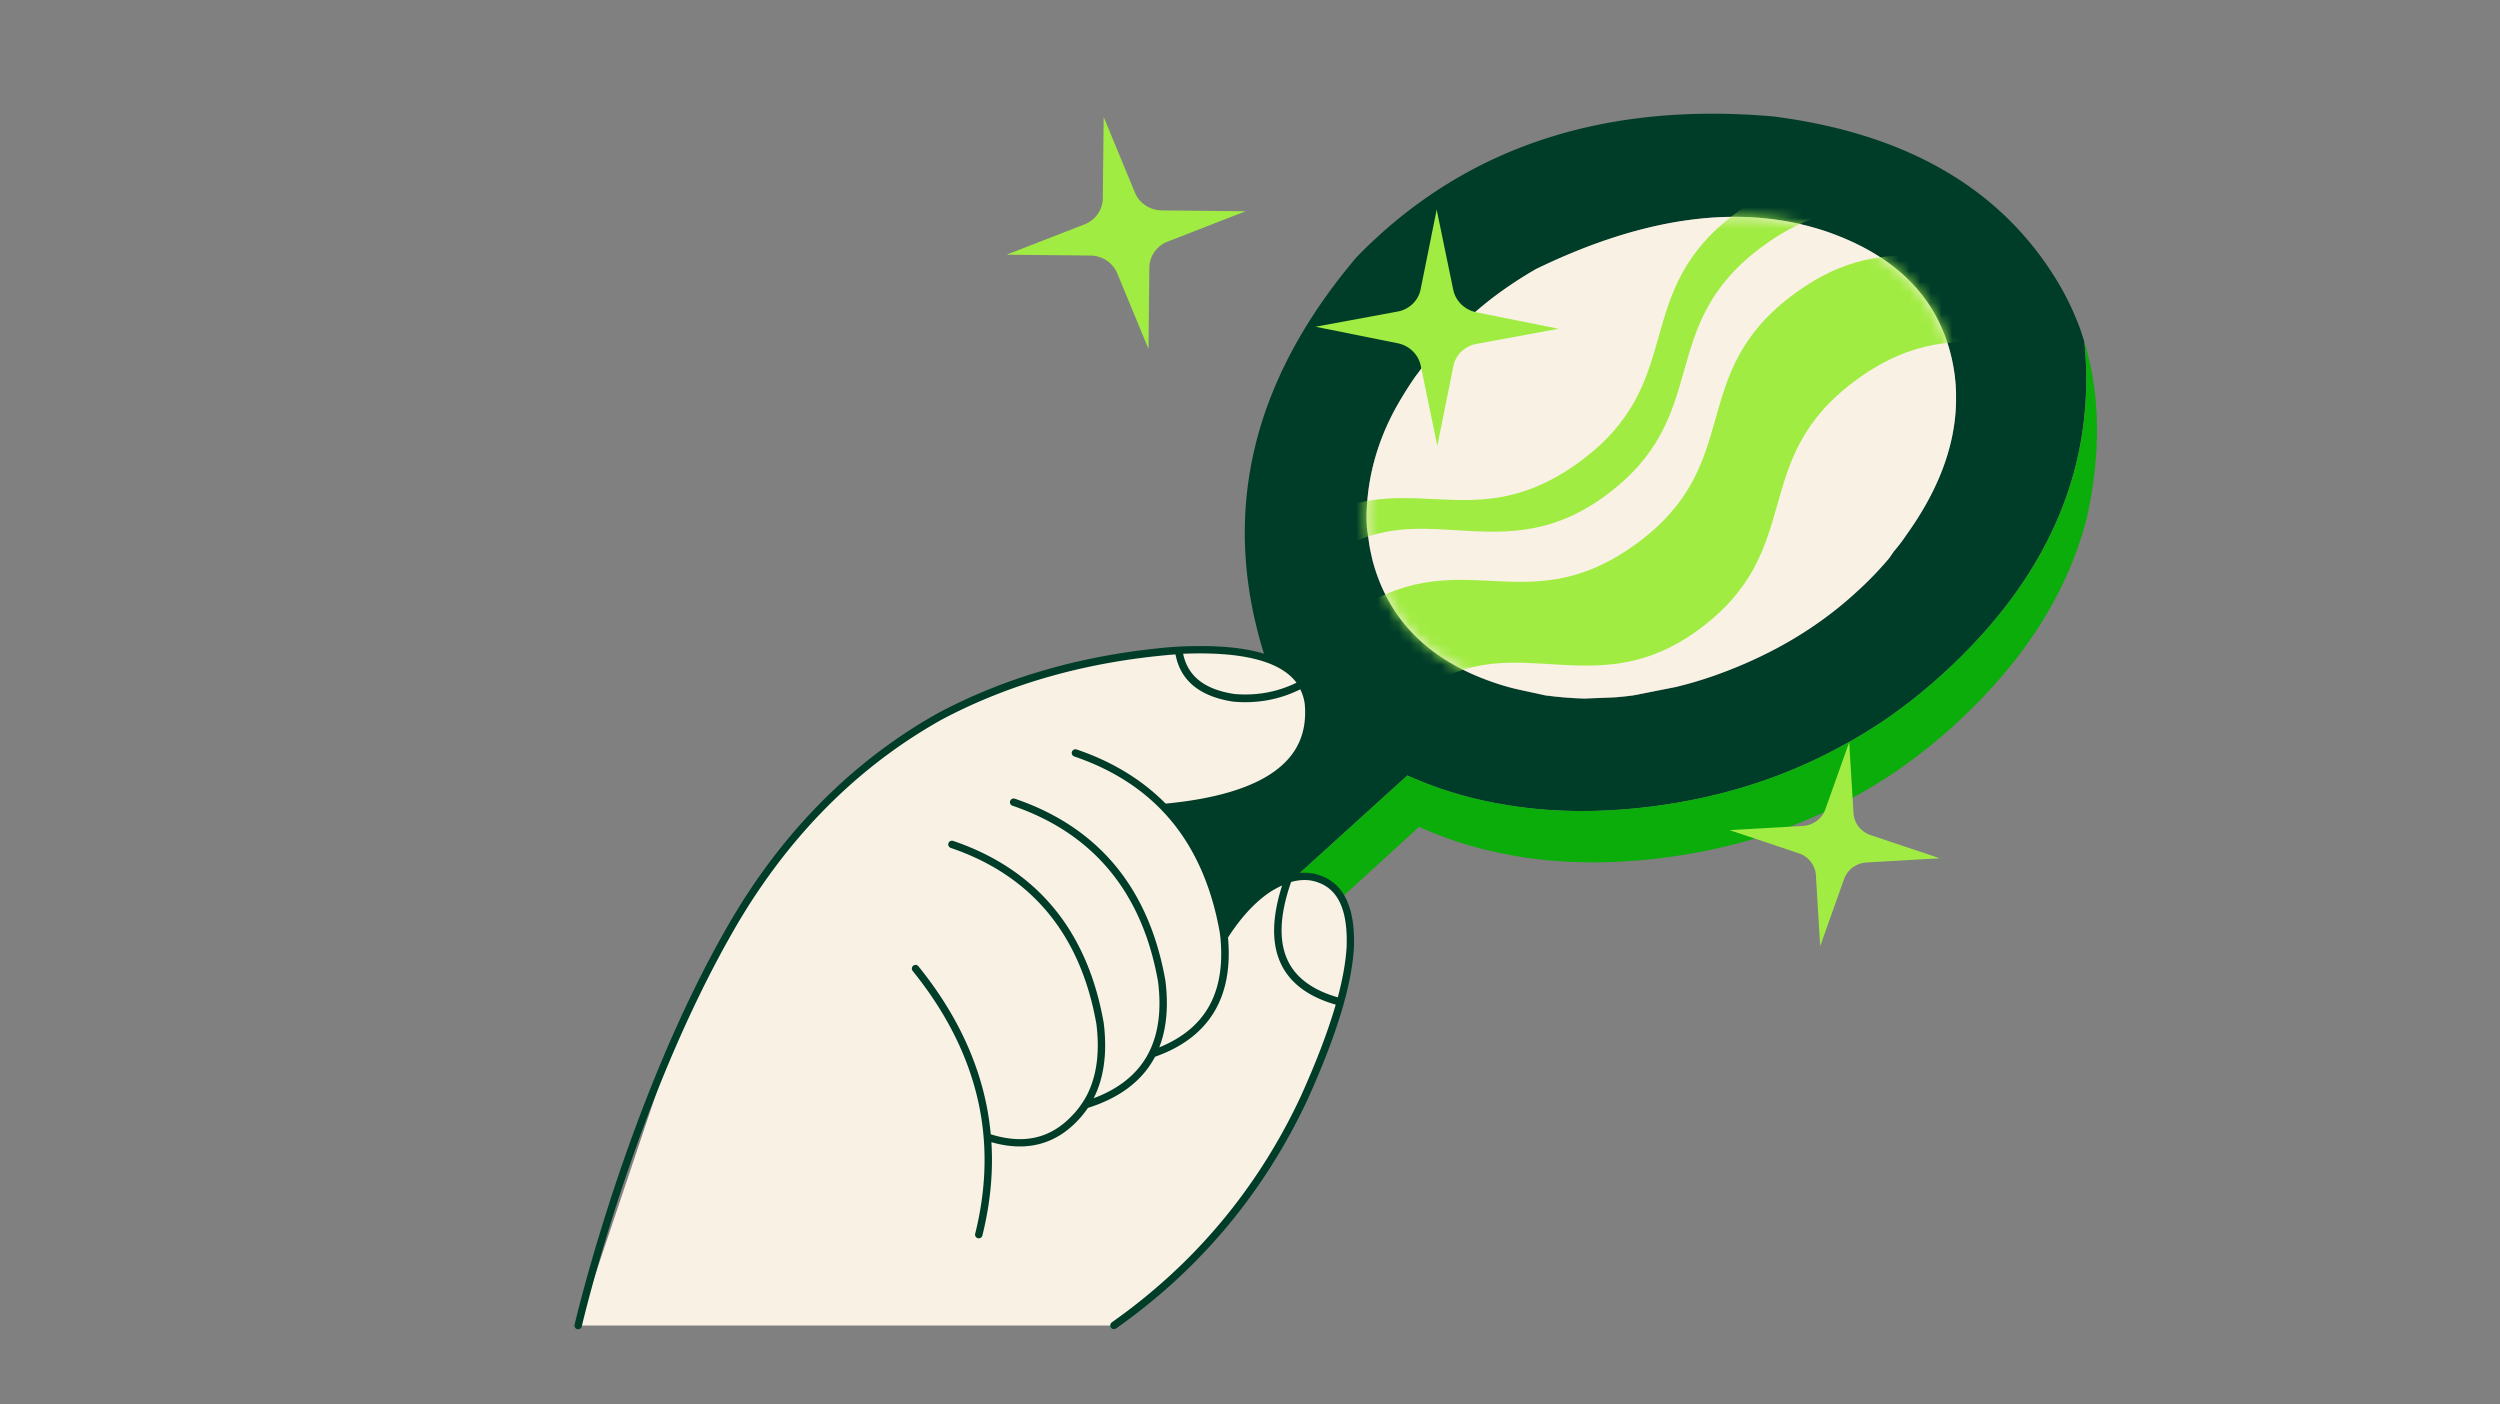
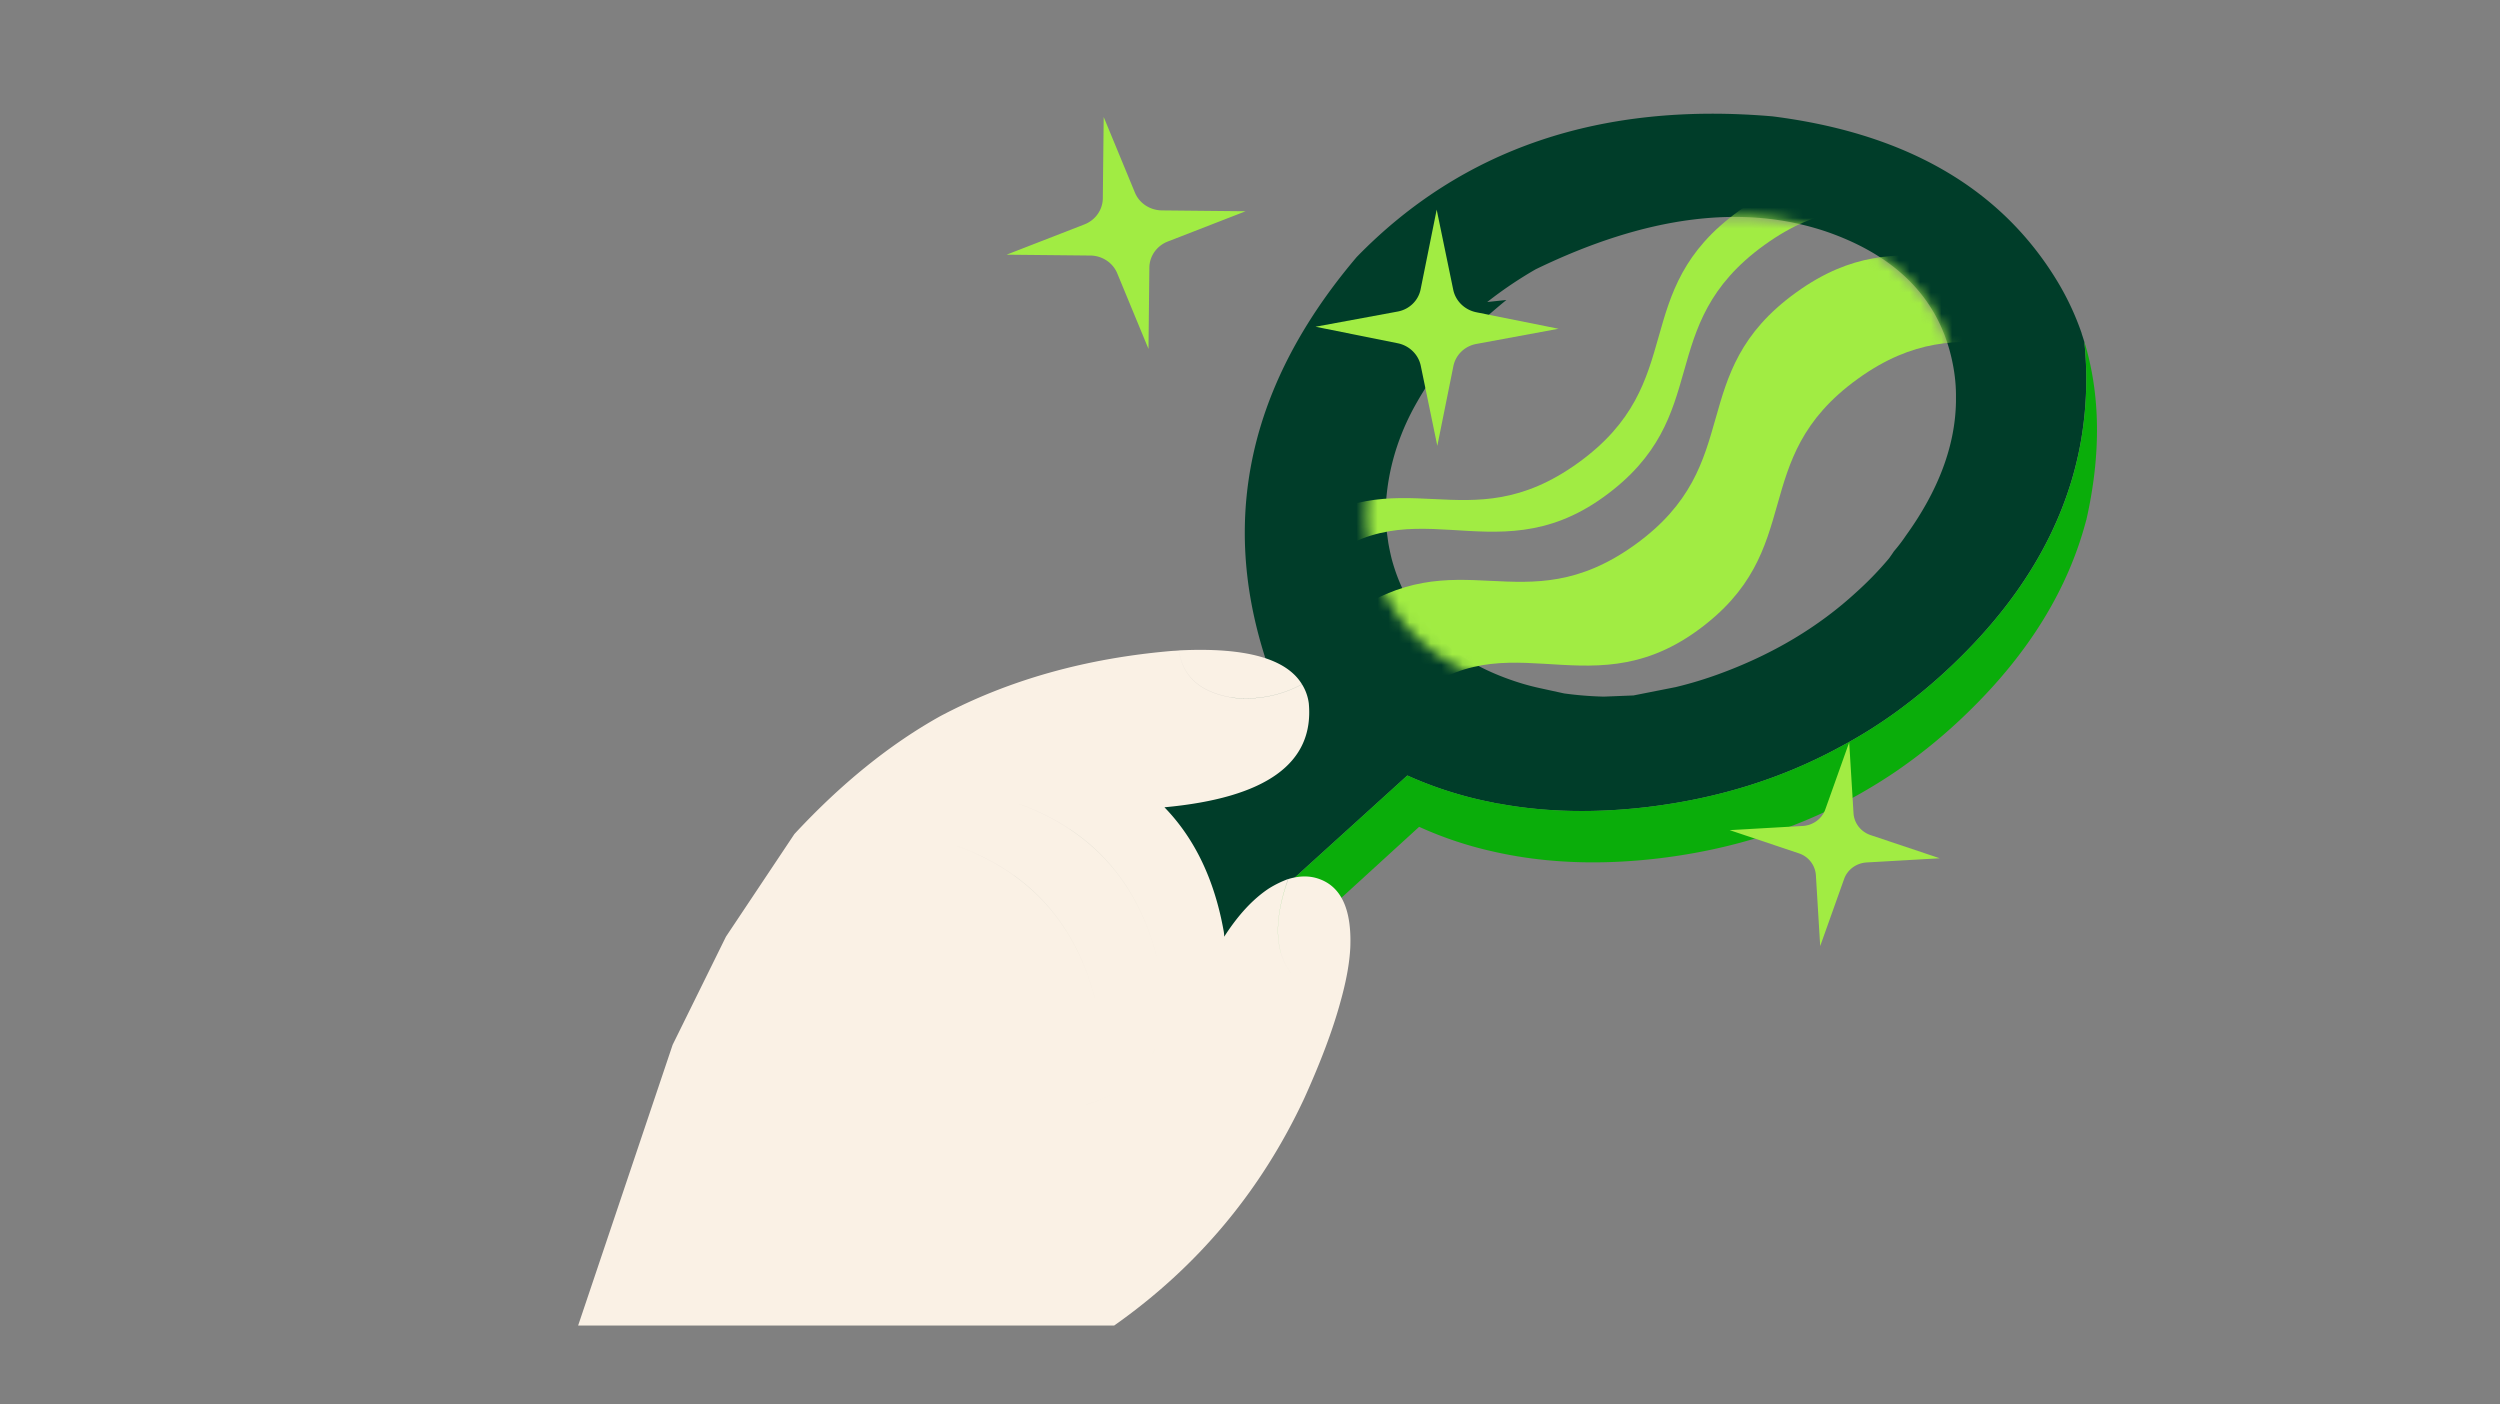
<svg xmlns="http://www.w3.org/2000/svg" fill="none" viewBox="0 0 235 132">
  <rect x="0" y="0" width="235" height="132" fill="#808080" stroke="none" />
-   <path fill="#003D29" d="M195.681 31.34a25.556 25.556 0 0 0-2.433-5.13c-5.31-8.607-14.189-13.695-26.63-15.272-16.12-1.387-29.152 3.02-39.084 13.218-6.997 8.242-10.502 16.848-10.523 25.833-.014 4.163.732 8.403 2.216 12.727L87.266 88.808l11.701 14.304 33.321-30.213a36.347 36.347 0 0 0 8.056 2.544c.209.056.411.091.606.112 4.342.8 8.991.897 13.96.301 6.537-.791 12.517-2.649 17.932-5.578a45.017 45.017 0 0 0 5.262-3.259 51.846 51.846 0 0 0 5.903-4.976c4.53-4.415 7.785-9.132 9.771-14.15 1.554-3.903 2.328-7.996 2.328-12.278 0-1.185-.063-2.348-.181-3.483-.077-.26-.161-.52-.251-.785M139.8 28.389a38.111 38.111 0 0 1 4.544-3.07c10.385-5.039 19.522-6.216 27.418-3.518 6.593 2.306 10.51 6.35 11.743 12.132.216 1.009.342 2.032.356 3.07v.784c-.077 4.121-1.638 8.298-4.691 12.538a15.393 15.393 0 0 1-1.143 1.5c-.139.217-.299.441-.467.673a31.466 31.466 0 0 1-3.08 3.181c-3.568 3.28-7.862 5.838-12.886 7.675a36.984 36.984 0 0 1-4.077 1.233l-3.973.785c-.613.084-1.213.147-1.791.19l-2.795.111a33.583 33.583 0 0 1-3.721-.301l-2.217-.484a22.446 22.446 0 0 1-2.216-.595c-6.335-2.054-10.259-5.908-11.778-11.571a22.082 22.082 0 0 1-.321-1.535l-.216-1.57a15.098 15.098 0 0 1-.035-.974v-.336c.084-3.322.934-6.518 2.544-9.58a34.226 34.226 0 0 1 2.077-3.372c.174-.217.342-.441.502-.672a52.795 52.795 0 0 1 1.645-2.019c1.101-1.254 2.627-2.677 4.578-4.268v-.007Z" />
-   <path fill="#FAF1E5" d="M144.351 25.312a37.475 37.475 0 0 0-4.544 3.07c-1.958 1.59-3.485 3.013-4.579 4.268a68.093 68.093 0 0 0-1.645 2.018c-.16.232-.327.456-.501.673a34.36 34.36 0 0 0-2.077 3.371c-1.61 3.07-2.453 6.266-2.544 9.58v.337c0 .322.014.652.035.974l.216 1.57c.09.519.202 1.03.32 1.535 1.513 5.663 5.443 9.517 11.779 11.57.717.239 1.463.435 2.216.596l2.216.484c1.206.161 2.446.266 3.722.301l2.794-.112a28.415 28.415 0 0 0 1.792-.19l3.972-.784a36.984 36.984 0 0 0 4.077-1.233c5.025-1.837 9.318-4.395 12.886-7.675a33.044 33.044 0 0 0 3.081-3.181c.167-.232.32-.456.467-.673.397-.449.773-.946 1.143-1.5 3.052-4.24 4.614-8.424 4.69-12.538v-.785a16.2 16.2 0 0 0-.355-3.07c-1.234-5.781-5.144-9.825-11.744-12.13-7.896-2.692-17.033-1.522-27.417 3.517v.007Z" />
+   <path fill="#003D29" d="M195.681 31.34a25.556 25.556 0 0 0-2.433-5.13c-5.31-8.607-14.189-13.695-26.63-15.272-16.12-1.387-29.152 3.02-39.084 13.218-6.997 8.242-10.502 16.848-10.523 25.833-.014 4.163.732 8.403 2.216 12.727L87.266 88.808l11.701 14.304 33.321-30.213a36.347 36.347 0 0 0 8.056 2.544c.209.056.411.091.606.112 4.342.8 8.991.897 13.96.301 6.537-.791 12.517-2.649 17.932-5.578a45.017 45.017 0 0 0 5.262-3.259 51.846 51.846 0 0 0 5.903-4.976c4.53-4.415 7.785-9.132 9.771-14.15 1.554-3.903 2.328-7.996 2.328-12.278 0-1.185-.063-2.348-.181-3.483-.077-.26-.161-.52-.251-.785M139.8 28.389a38.111 38.111 0 0 1 4.544-3.07c10.385-5.039 19.522-6.216 27.418-3.518 6.593 2.306 10.51 6.35 11.743 12.132.216 1.009.342 2.032.356 3.07v.784c-.077 4.121-1.638 8.298-4.691 12.538a15.393 15.393 0 0 1-1.143 1.5c-.139.217-.299.441-.467.673a31.466 31.466 0 0 1-3.08 3.181c-3.568 3.28-7.862 5.838-12.886 7.675a36.984 36.984 0 0 1-4.077 1.233l-3.973.785l-2.795.111a33.583 33.583 0 0 1-3.721-.301l-2.217-.484a22.446 22.446 0 0 1-2.216-.595c-6.335-2.054-10.259-5.908-11.778-11.571a22.082 22.082 0 0 1-.321-1.535l-.216-1.57a15.098 15.098 0 0 1-.035-.974v-.336c.084-3.322.934-6.518 2.544-9.58a34.226 34.226 0 0 1 2.077-3.372c.174-.217.342-.441.502-.672a52.795 52.795 0 0 1 1.645-2.019c1.101-1.254 2.627-2.677 4.578-4.268v-.007Z" />
  <path fill="#0AAD0A" d="M196.111 48.895c1.401-6.18 1.338-11.774-.181-16.77.119 1.135.181 2.298.181 3.483 0 4.282-.773 8.375-2.327 12.278-1.987 5.025-5.248 9.742-9.771 14.15a51.023 51.023 0 0 1-5.904 4.976 44.909 44.909 0 0 1-5.261 3.259c-5.416 2.93-11.395 4.787-17.932 5.579-4.97.595-9.618.497-13.96-.302a3.976 3.976 0 0 1-.606-.112 36.36 36.36 0 0 1-8.057-2.544l-33.32 30.213c3.47.624 6.147.196 8.014-1.276l26.414-24.108a35.281 35.281 0 0 0 6.942 2.32c4.802 1.1 10.022 1.31 15.639.637 7.018-.848 13.388-2.915 19.117-6.216a49.205 49.205 0 0 0 3.004-1.871 50.675 50.675 0 0 0 6.976-5.726c5.659-5.516 9.332-11.508 11.025-17.97h.007Z" />
  <path fill="#FAF1E5" d="M125.995 94.198c.551-1.956.865-3.673.934-5.165.133-3.519-.836-5.65-2.899-6.4-.885-.328-1.861-.328-2.934 0-2.237 6.287-.599 10.142 4.906 11.572m-3.617-29.877c-1.979 1.058-4.112 1.486-6.404 1.276-3.095-.477-4.816-1.963-5.158-4.458-.188.014-.383.028-.571.035-8.14.68-15.43 2.727-21.87 6.14-4.746 2.649-9.311 6.342-13.709 11.08l-6.432 9.643-5.011 10.162-8.886 26.394h50.388c7.827-5.509 13.785-12.622 17.862-21.341 1.555-3.434 2.691-6.454 3.401-9.061-5.505-1.43-7.136-5.285-4.906-11.571a9.927 9.927 0 0 0-1.826.897c-1.498.995-2.892 2.502-4.188 4.527.557 5.607-1.687 9.28-6.733 11.01-1.136 2.264-3.241 3.862-6.3 4.794a6.911 6.911 0 0 1-1.039 1.276c-2.146 2.27-4.878 2.852-8.195 1.759-.44-5.565-2.684-10.842-6.733-15.84 4.042 4.998 6.287 10.275 6.733 15.84 3.317 1.093 6.049.511 8.195-1.759a6.688 6.688 0 0 0 1.039-1.276c.188-.259.355-.532.502-.827.934-1.85 1.226-4.12.892-6.812-1.506-8.585-6.147-14.199-13.925-16.848 7.778 2.642 12.419 8.263 13.925 16.848.334 2.698.035 4.969-.892 6.812a6.723 6.723 0 0 1-.502.827c3.059-.932 5.164-2.53 6.3-4.794.927-1.836 1.227-4.106.892-6.812-1.505-8.585-6.147-14.198-13.924-16.848 7.777 2.642 12.419 8.263 13.924 16.848.335 2.706.035 4.976-.892 6.813 5.046-1.732 7.29-5.397 6.733-11.01 0-.148-.014-.295-.035-.45-.858-4.863-2.718-8.767-5.583-11.717-2.188-2.278-4.962-3.988-8.342-5.13 3.373 1.142 6.154 2.852 8.342 5.13 9.562-.883 14.085-4.135 13.57-9.77a4.42 4.42 0 0 0-.642-1.794m-6.404 1.276c2.292.21 4.432-.218 6.404-1.276-1.47-2.425-5.324-3.49-11.562-3.182.342 2.495 2.063 3.981 5.158 4.458Z" />
-   <path fill="#003D29" d="M54.346 124.95s-.056 0-.077-.007a.343.343 0 0 1-.258-.42c.049-.211 4.913-21.067 14.454-37.586 3.994-6.924 9.047-12.615 15.012-16.911a47.53 47.53 0 0 1 4.719-3.007c6.453-3.434 13.862-5.522 22.009-6.202l.578-.035h.007c6.44-.316 10.322.778 11.89 3.35.348.567.571 1.22.676 1.934.272 2.95-.788 5.305-3.143 7.001-2.182 1.577-5.555 2.615-10.015 3.098 2.537 2.831 4.244 6.51 5.094 10.94 1.171-1.689 2.44-2.986 3.792-3.876.662-.413 1.296-.721 1.902-.918 1.136-.364 2.203-.364 3.164 0 2.196.792 3.248 3.056 3.123 6.721-.084 1.514-.398 3.28-.941 5.25-.725 2.614-1.882 5.676-3.436 9.11-4.091 8.733-10.134 15.958-17.981 21.481a.354.354 0 0 1-.488-.084.359.359 0 0 1 .084-.491c7.743-5.452 13.715-12.587 17.744-21.2 1.47-3.252 2.578-6.16 3.303-8.662-2.453-.701-4.147-1.914-5.039-3.617-1.003-1.906-1.003-4.457 0-7.582-.348.154-.704.35-1.073.574-1.429.94-2.781 2.397-4.014 4.317.515 5.649-1.791 9.42-6.858 11.207-1.178 2.242-3.297 3.861-6.307 4.807a8.98 8.98 0 0 1-1.011 1.241c-2.14 2.235-4.844 2.901-8.063 1.983.18 2.846-.105 5.789-.85 8.775a.352.352 0 0 1-.426.252.35.35 0 0 1-.25-.428c.773-3.09 1.038-6.132.794-9.054-.446-5.46-2.69-10.723-6.67-15.643a.354.354 0 0 1 .049-.49.349.349 0 0 1 .488.048c4.014 4.962 6.3 10.275 6.802 15.797 3.094.967 5.59.4 7.617-1.724a7.98 7.98 0 0 0 .997-1.24c.167-.246.321-.512.46-.785.892-1.773 1.185-4.002.857-6.609-1.47-8.389-6.077-13.968-13.688-16.56a.348.348 0 0 1 .223-.66c7.876 2.678 12.636 8.439 14.155 17.122.342 2.768.028 5.13-.927 7.029 0 .014-.014.021-.014.035 2.474-.925 4.217-2.376 5.192-4.317.893-1.766 1.185-3.988.858-6.616-1.471-8.389-6.078-13.967-13.688-16.56a.348.348 0 0 1 .223-.66c7.875 2.678 12.635 8.439 14.155 17.115.299 2.411.104 4.507-.579 6.259 4.37-1.78 6.245-5.173 5.743-10.352l-.056-.441c-.836-4.752-2.676-8.635-5.471-11.515-2.146-2.222-4.913-3.918-8.217-5.039a.348.348 0 0 1 .223-.659c3.353 1.136 6.168 2.853 8.378 5.095 4.606-.441 8.042-1.457 10.217-3.027 2.167-1.563 3.101-3.645 2.857-6.35a4.466 4.466 0 0 0-.418-1.367c-1.959.975-4.084 1.36-6.314 1.157-3.137-.484-4.949-1.97-5.416-4.436l-.257.014c-8.05.672-15.36 2.733-21.73 6.118a48.262 48.262 0 0 0-4.65 2.964c-5.882 4.24-10.864 9.861-14.81 16.694-9.47 16.407-14.314 37.159-14.363 37.369a.35.35 0 0 1-.341.273Zm67.017-42.036c-1.115 3.182-1.185 5.726-.216 7.57.801 1.52 2.348 2.62 4.606 3.265.474-1.787.753-3.385.83-4.759.118-3.37-.76-5.347-2.67-6.034-.773-.294-1.63-.308-2.55-.049v.007Zm-10.148-21.46c.439 2.11 2.007 3.35 4.795 3.778 2.063.19 4.035-.168 5.861-1.058-1.512-2.026-5.094-2.944-10.656-2.72Z" />
  <mask id="mask0_6117_36230" width="56" height="46" x="128" y="20" maskUnits="userSpaceOnUse" style="mask-type:luminance">
    <path fill="#fff" d="M144.353 25.312a37.464 37.464 0 0 0-4.544 3.07c-1.958 1.591-3.485 3.014-4.579 4.268a68.093 68.093 0 0 0-1.645 2.019c-.16.23-.327.455-.501.672a34.35 34.35 0 0 0-2.077 3.371c-1.61 3.07-2.454 6.266-2.544 9.58v.337c0 .323.014.652.035.974l.216 1.57c.09.519.202 1.03.32 1.535 1.513 5.663 5.443 9.517 11.779 11.57a20.96 20.96 0 0 0 2.216.596l2.216.484c1.206.161 2.446.266 3.722.301l2.794-.112a28.413 28.413 0 0 0 1.792-.189l3.972-.785a36.983 36.983 0 0 0 4.077-1.233c5.025-1.837 9.318-4.395 12.886-7.675a33.033 33.033 0 0 0 3.081-3.181c.167-.232.32-.456.467-.673a13.92 13.92 0 0 0 1.143-1.5c3.052-4.24 4.613-8.424 4.69-12.538v-.785a16.2 16.2 0 0 0-.355-3.07c-1.234-5.781-5.144-9.825-11.744-12.13-7.896-2.692-17.033-1.522-27.417 3.517v.007Z" />
  </mask>
  <g fill="#A1EC43" mask="url(#mask0_6117_36230)">
    <path d="M195.994 20.687c-10.573 7.625-16.594-.813-27.167 6.812-10.572 7.625-4.551 16.07-15.123 23.695-10.573 7.625-16.594-.813-27.167 6.812-7.269 5.242-6.83 10.387-9.088 15.825l6.217 8.929c2.084-4.717 1.749-9.875 8.056-16.12 9.284-9.173 17.208.295 27.78-7.33 10.573-7.625 4.551-16.07 15.124-23.695 10.572-7.626 16.594.813 27.166-6.813 6.077-4.38 6.767-8.69 8.147-13.161L203.918 7c-1.359 4.618-2.035 9.447-7.924 13.694v-.007Z" />
    <path d="M190.64 12.999c-10.572 7.625-16.594-.813-27.166 6.812-10.573 7.625-4.551 16.07-15.124 23.695-10.572 7.625-16.594-.813-27.166 6.812-7.269 5.242-6.83 10.387-9.088 15.825l2.801 4.03c2.084-4.717 1.75-9.875 8.057-16.12 9.283-9.173 17.207.295 27.78-7.33 10.572-7.625 4.551-16.07 15.123-23.695 10.573-7.625 16.594.813 27.167-6.812 6.077-4.38 6.767-8.69 8.147-13.162l-2.607-3.75c-1.359 4.619-2.035 9.448-7.924 13.695Z" />
  </g>
  <path fill="#A1EC43" d="m175.833 78.498 6.503 2.18-6.87.393c-.966.058-1.805.668-2.12 1.555l-2.248 6.307-.404-6.663a2.332 2.332 0 0 0-1.603-2.057l-6.503-2.18 6.87-.392c.966-.058 1.805-.669 2.12-1.555l2.247-6.307.405 6.663c.06.937.689 1.751 1.603 2.056ZM109.202 19.778l7.888.08-7.326 2.848c-1.027.4-1.709 1.366-1.724 2.442l-.082 7.651-2.937-7.106c-.412-.996-1.408-1.657-2.517-1.672l-7.889-.08 7.327-2.848c1.027-.4 1.708-1.366 1.723-2.441l.083-7.652 2.936 7.107c.412.995 1.409 1.656 2.518 1.67ZM138.764 29.35l7.735 1.554-7.73 1.428c-1.083.2-1.934 1.023-2.149 2.076l-1.512 7.502-1.556-7.53c-.219-1.056-1.074-1.892-2.161-2.113l-7.734-1.554 7.73-1.428c1.083-.2 1.933-1.023 2.149-2.076l1.512-7.502 1.556 7.53c.219 1.056 1.074 1.892 2.16 2.113Z" />
</svg>